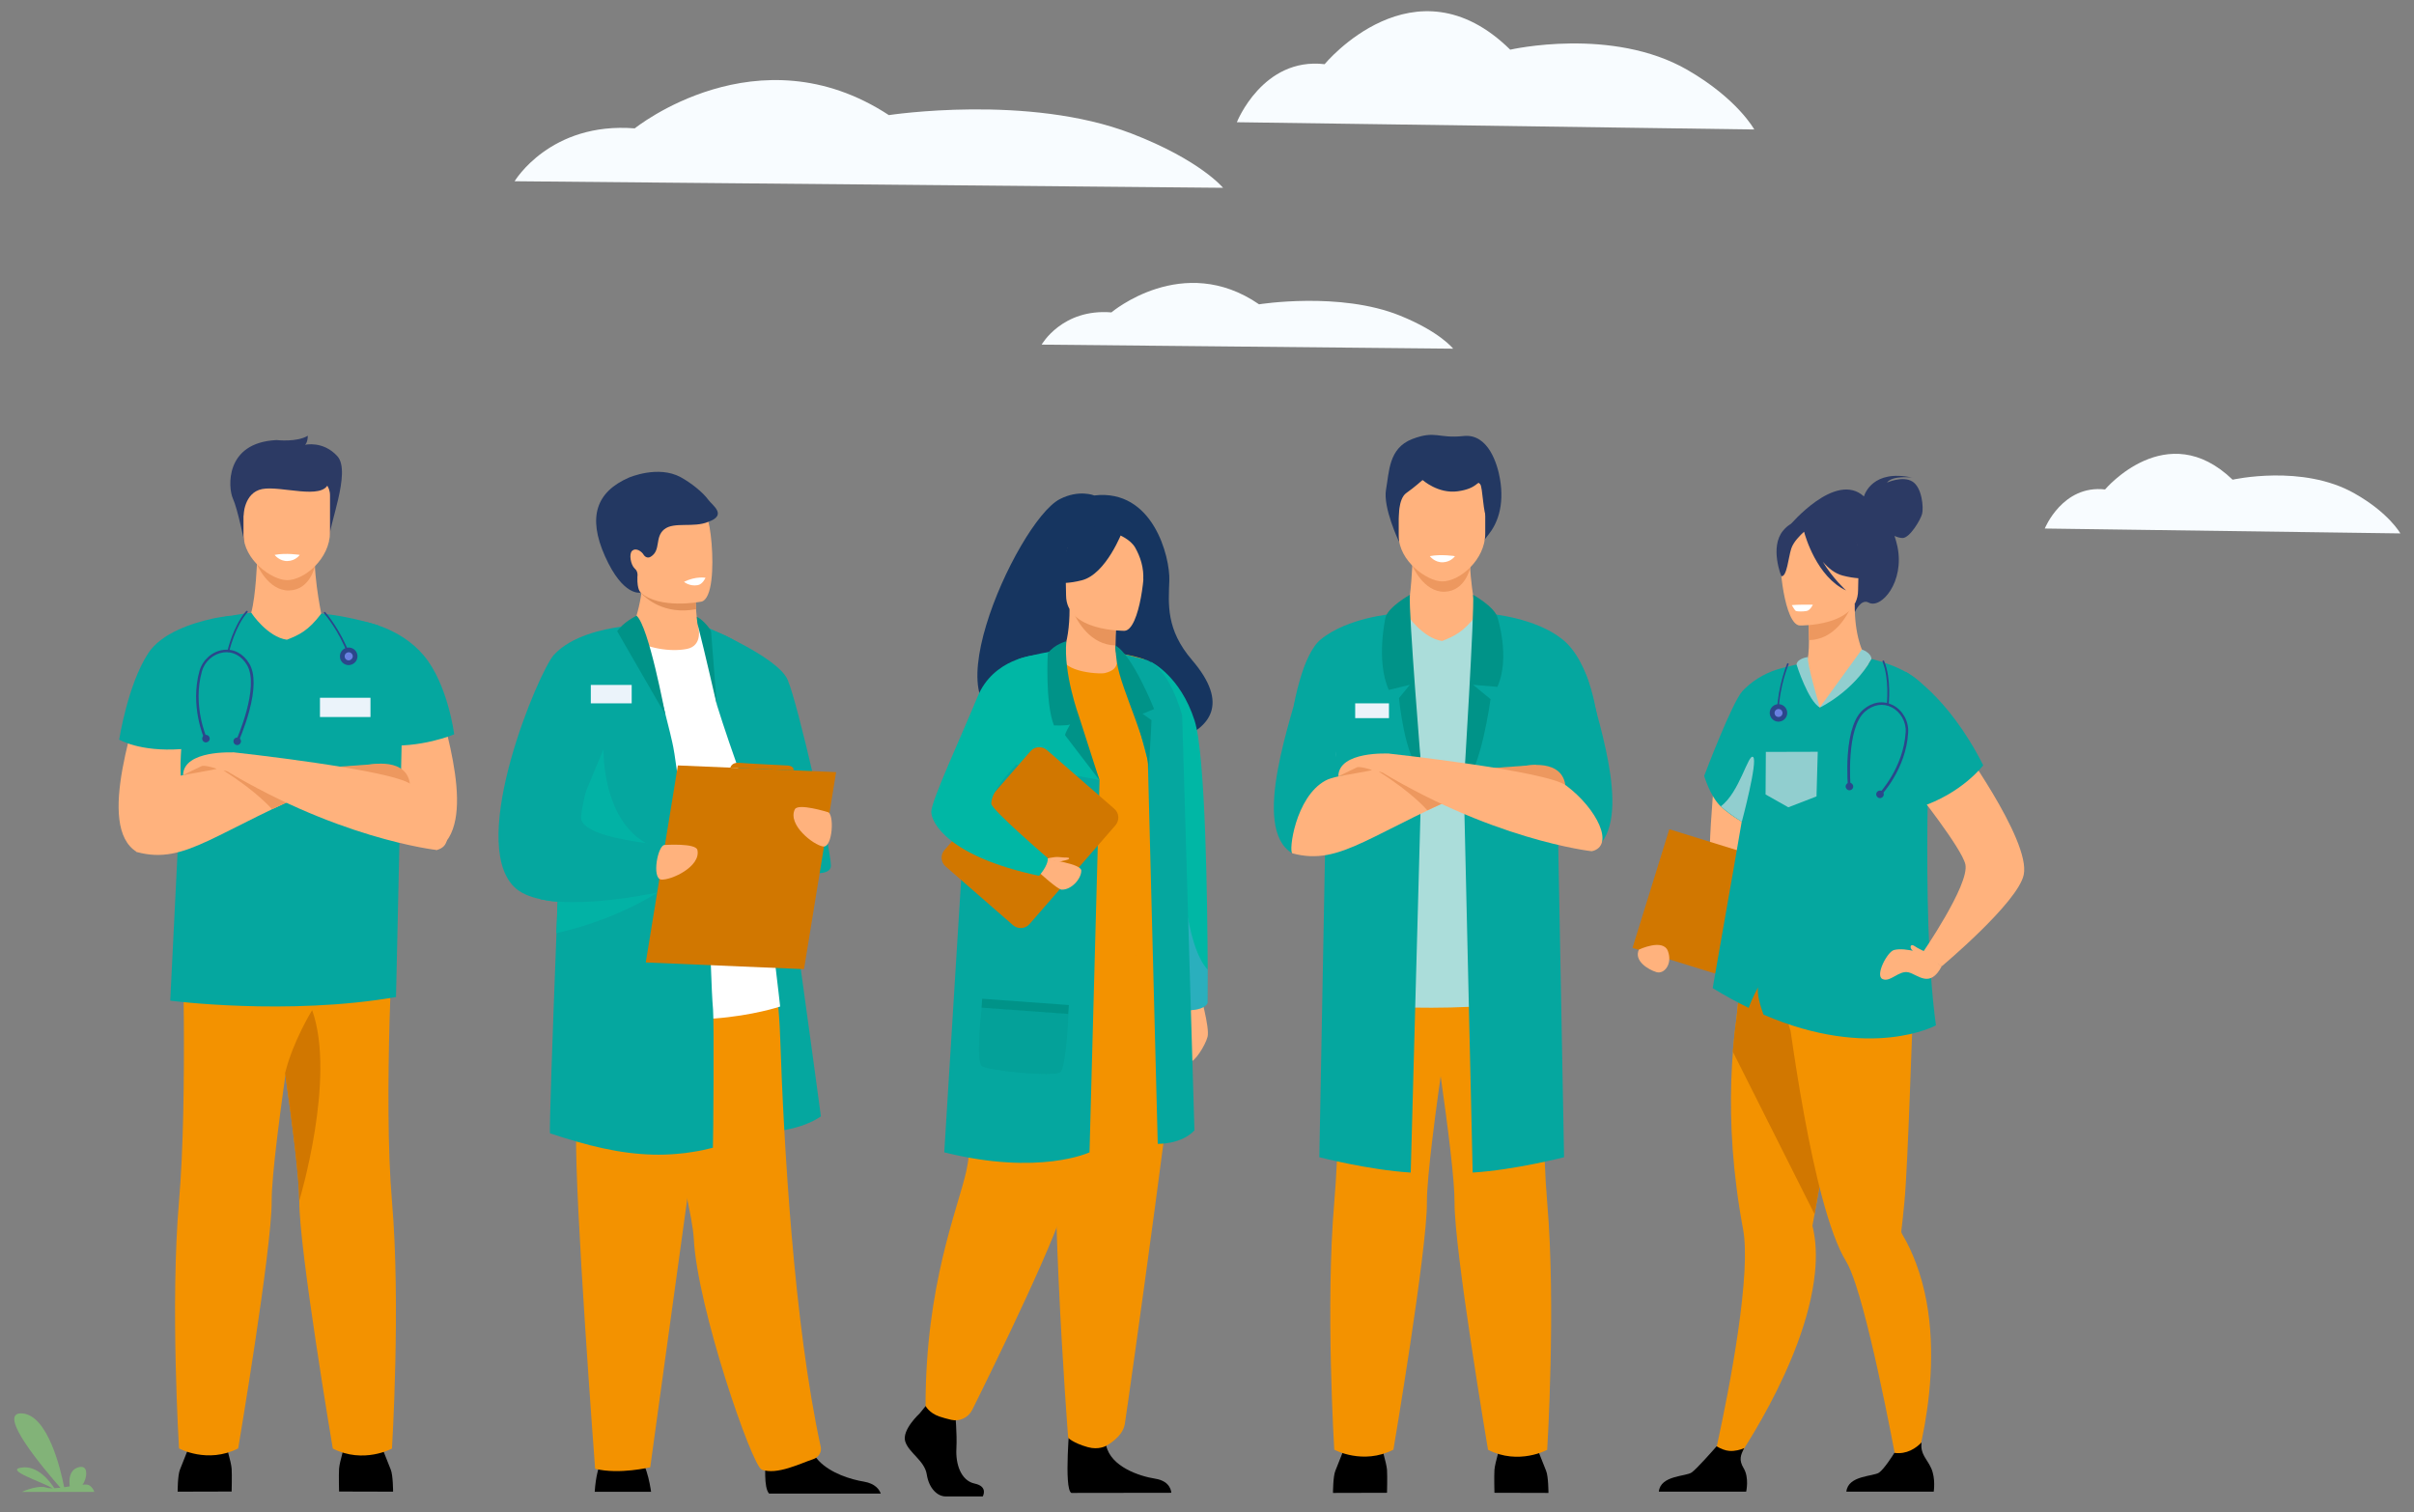
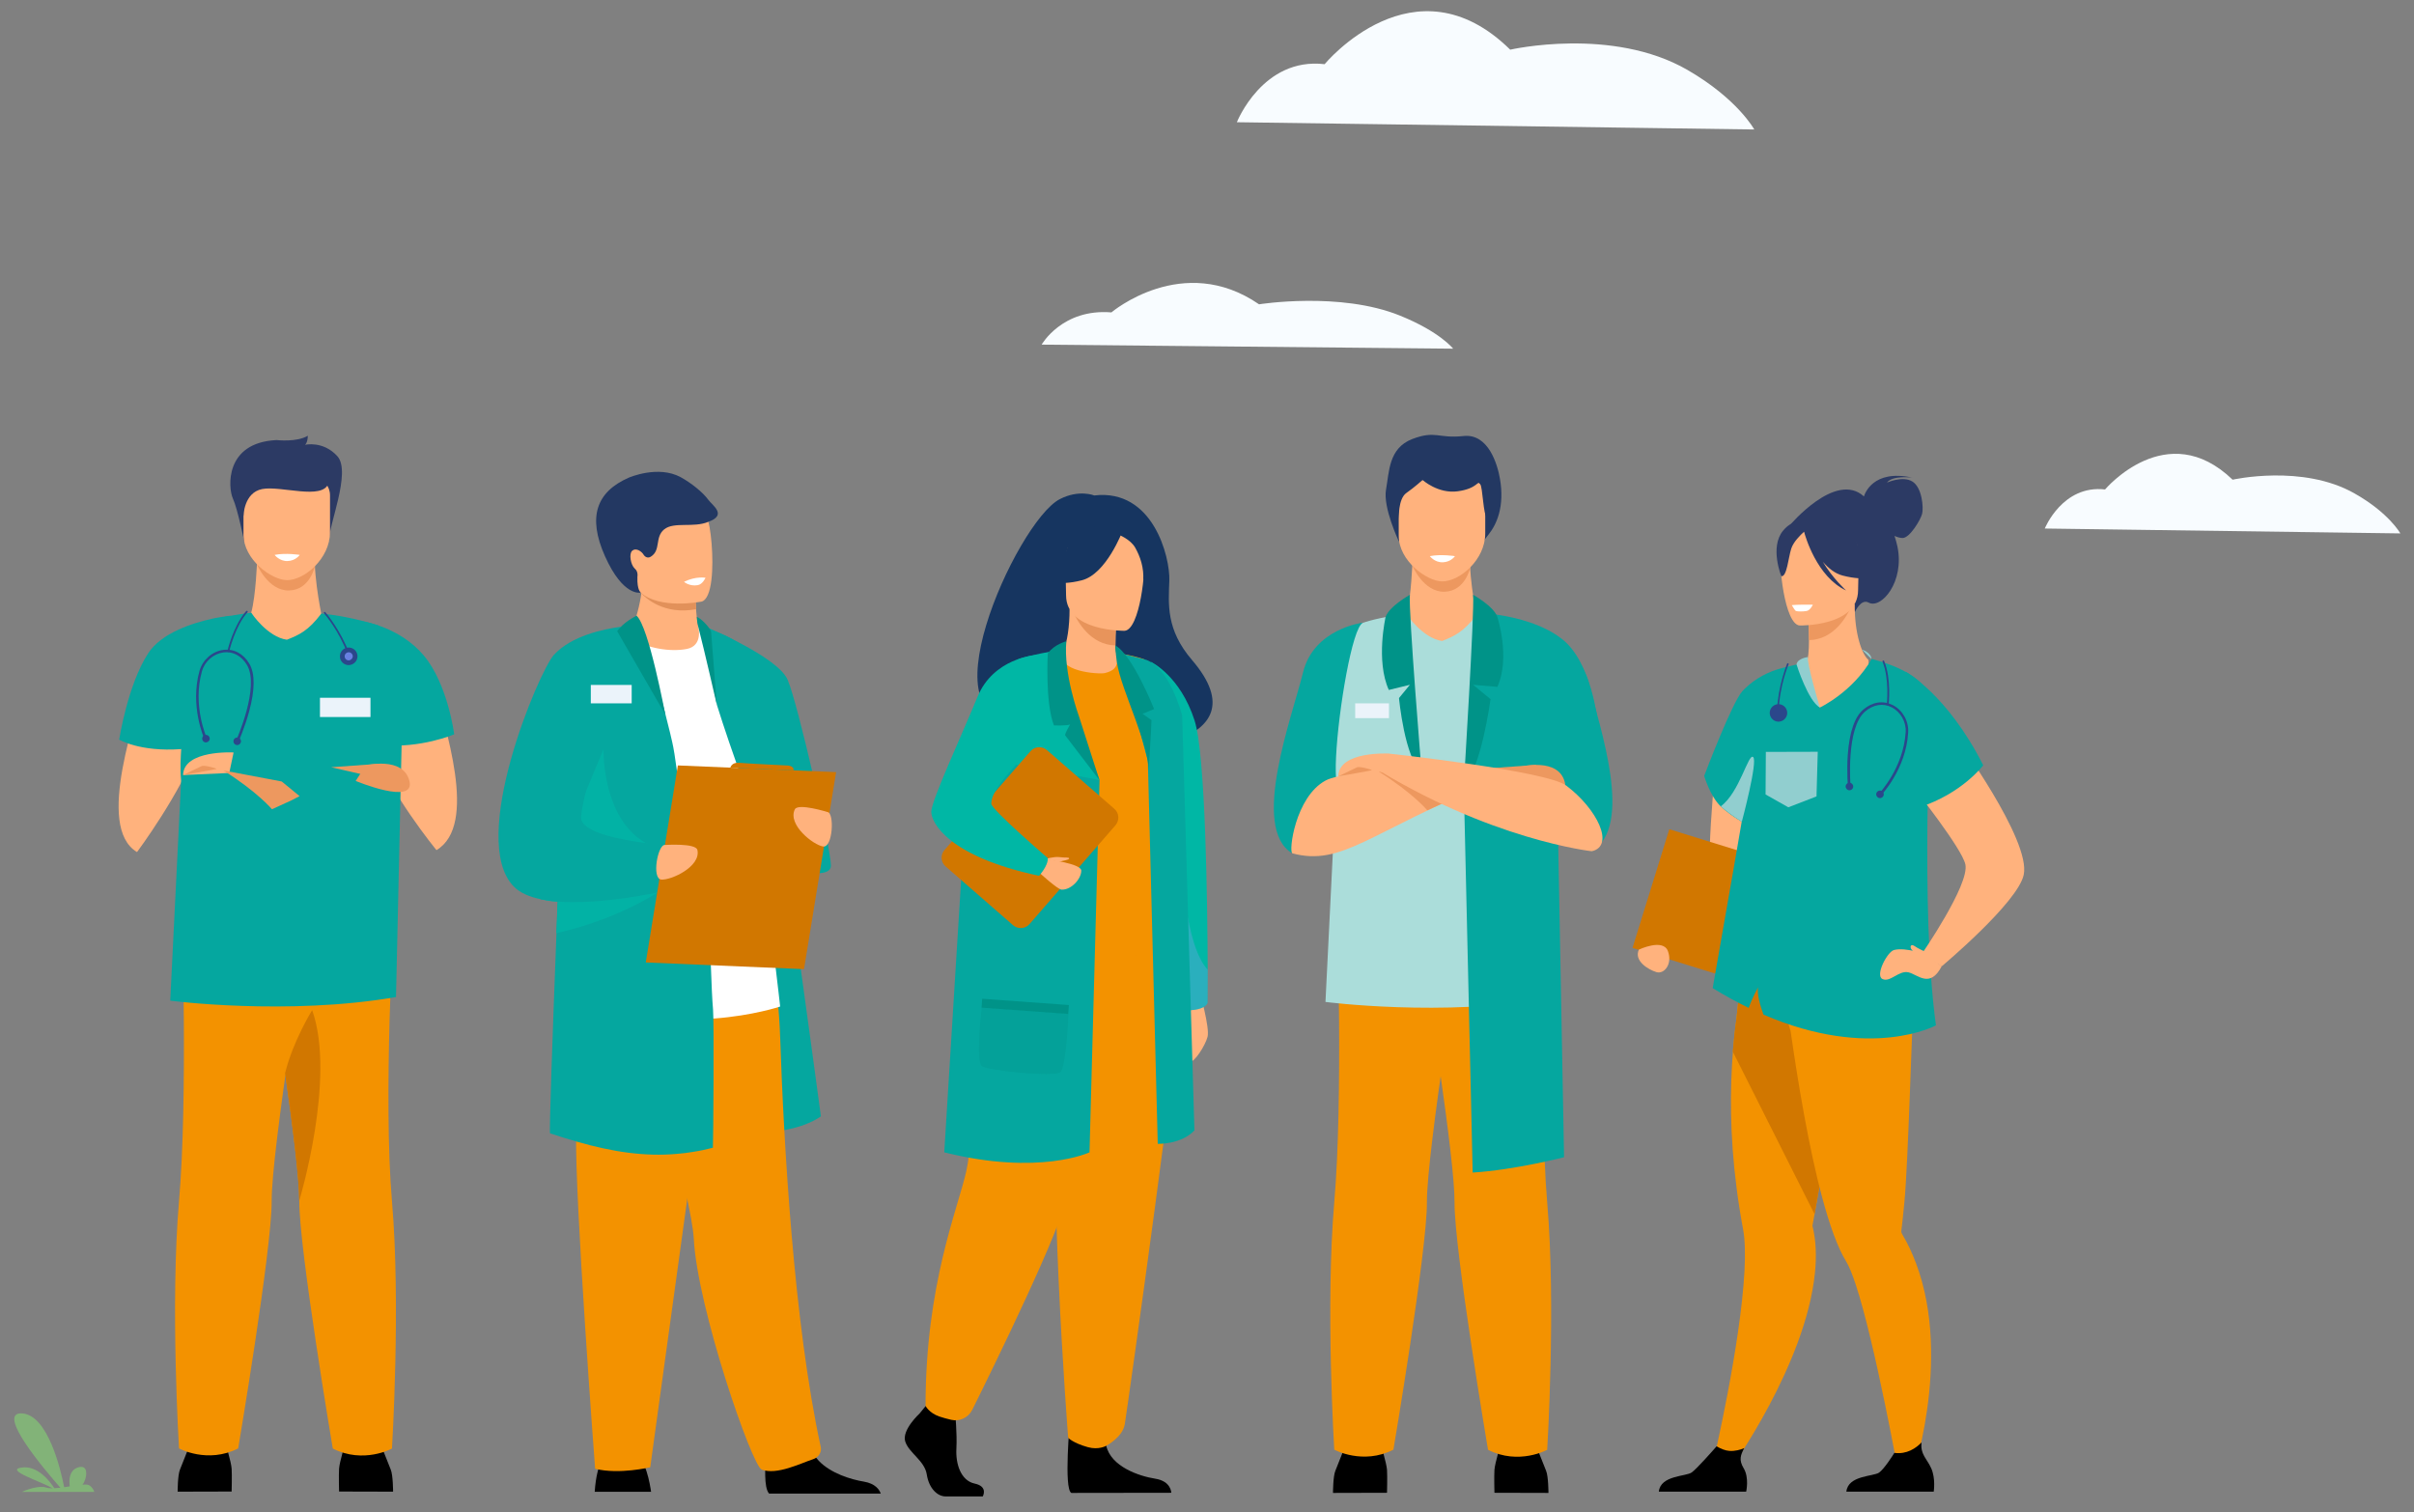
<svg xmlns="http://www.w3.org/2000/svg" id="_x3C_Layer_x3E_" x="0px" y="0px" viewBox="0 0 1730 1084" style="enable-background:new 0 0 1730 1084;" xml:space="preserve">
  <rect x="0" y="0" width="1730" height="1084" fill="#808080" stroke="none" />
  <style type="text/css">	.st0{fill:#FFB27D;}	.st1{fill:#163560;}	.st2{fill:#00B7A5;}	.st3{opacity:0.3;}	.st4{fill:#8C9DF4;}	.st5{fill:#F39200;}	.st6{fill:#05A79F;}	.st7{fill:#D17700;}	.st8{fill:#E8945B;}	.st9{fill:#009388;}	.st10{fill:#F8FCFF;}	.st11{fill:#233862;}	.st12{fill:#ED985F;}	.st13{fill:#ABDDDA;}	.st14{fill:#FFFFFF;}	.st15{fill:#EBF3FA;}	.st16{fill:#2C3A64;}	.st17{fill:#2B478B;}	.st18{fill:#6980E2;}	.st19{fill:#91CECF;}	.st20{fill:#E2915A;}	.st21{fill:#02B2A5;}	.st22{fill:#82B378;}</style>
  <g>
    <g>
      <g>
        <path class="st0" d="M859.8,711c0,0,7.3,25.7,5.6,32.1c-1.7,6.4-9.4,18.4-12.8,18c-3.4-0.4,0-41,0-41L859.8,711z" />
      </g>
      <g>
        <path class="st1" d="M735.9,512.3c-2.7-5.1,58-23.6,59,27c0,0,113.7-2.8,59.4-66.2c-18.8-21.9-16.9-40.1-16.3-57    c0.6-16.9-11.7-66-53.8-61c0,0-11-4.5-24.8,2.7C728.1,374.1,658.1,531,735.9,512.3z" />
      </g>
      <g>
        <path class="st2" d="M865.4,718.7c0,0-0.6,3.1-7,4.6c-3,0.7-7.1,1.1-13,0.7c-1.3-0.1-2.6-0.2-4-0.4c-2.7-0.3-5.7-0.7-9-1.4    l2.3-139.2l-9.8-108.6c0,0,20.9,9.9,31.2,42c7.9,24.6,9.2,130.7,9.4,178.6C865.4,709.6,865.4,718.7,865.4,718.7z" />
      </g>
      <g class="st3">
        <path class="st4" d="M865.4,718.7c0,0-0.6,3.1-7,4.6c-3,0.7-7.1,1.1-13,0.7l1.9-103.7c0,0,1.6,56.6,18.2,74.7    C865.4,709.6,865.4,718.7,865.4,718.7z" />
      </g>
      <g>
        <path d="M659,1013.1c0,0-12.7,11.6-10.3,19.9c2.5,8.3,14,13.8,15.5,23.9c1.6,10.1,7.8,15.6,13.4,15.6c5.6,0,26.7,0,26.7,0    s4.1-7.1-5.8-9.2c-9.9-2.1-13.7-14-13.1-25c0.6-11-0.9-25.7-0.9-25.7l-21.1-4.9L659,1013.1z" />
      </g>
      <g>
        <path d="M766.8,1018c0,0-4.6,49.3,1,52l71.6-0.1c0,0,0-8.3-11.5-10.1c-11.5-1.8-31.7-8.6-35.1-23.6    C789.3,1021.2,766.8,1018,766.8,1018z" />
      </g>
      <g>
        <path class="st5" d="M825.2,613.8c0,0,20.6,64.2,22,86.1c1.3,21.9-39.4,310.7-41.1,320.7c-1.5,9.5-13.3,15.6-13.3,15.6    s-5.4,3.2-13.2,1c-10.7-3-14.1-6.7-14.1-6.7s-16.1-206-6.1-279.5c9.9-73.6,10.1-137.2,10.1-137.2H825.2z" />
      </g>
      <g>
        <path class="st5" d="M737.8,611.9c0,0-31.5,42.2-34.4,70.8s-4.6,128.8-10.9,156.7c-6.3,27.8-29.2,81.4-29.2,168.2    c0,0,2.4,5,9.8,7.6c2.4,0.8,5.5,1.7,8.6,2.4c6.1,1.4,12.3-1.6,15.1-7.2c15.5-31.3,65-132.1,67.5-153    c1.8-14.8,12.3-103.7,46.4-161.3c8.2-13.8,7.7-74,7.7-74L737.8,611.9z" />
      </g>
      <g>
        <path class="st5" d="M711.7,529.2c0,0-1.1,15,0,33.1c0.7,12,12.8,28,14.5,31.9c4.3,9.9,9.2,11.6,9.2,11.6L773,615l3.1,20.1    c0,0,31.5,13.5,53.4-7.4c19-18.1,17.3-74.9,9.7-104.7s-19.3-50.5-19.3-50.5s-28.2-11.1-78.3-2.8L711.7,529.2z" />
      </g>
      <g>
        <path class="st2" d="M755.2,466.6c0,0-15.8,2.6-25.4,5.8l-7.1,86.6H788l-24.5-64.3L755.2,466.6z" />
      </g>
      <g>
        <path class="st6" d="M788,559l-7.2,266.9c0,0-35.8,17-104.1,0l17.6-284.1L788,559z" />
      </g>
      <g>
        <path class="st7" d="M677.7,621l48.3,42.1c3.5,3,8.8,2.7,11.8-0.8l61.6-70.8c3-3.5,2.7-8.8-0.8-11.8l-48.3-42.1    c-3.5-3-8.8-2.7-11.8,0.8l-61.6,70.8C673.8,612.7,674.2,618,677.7,621z" />
      </g>
      <g>
        <path class="st0" d="M749.2,615.7c0.7,0.2,25.7,3.1,25.7,8.3c0,6-7.3,14-14.2,13.6c-2.8-0.2-15.7-12-15.7-12L749.2,615.7z" />
      </g>
      <g>
        <path class="st0" d="M762,466.9c2.8-6.9,4.5-17.4,4.5-30.4l1.9,0.4l31.7,6.3c0,0-0.7,10-0.7,19.4c0,0.1,0,0.2,0,0.2    c0,8.2,5.5,16.4-7.6,19.6C787.7,483.4,756,481.4,762,466.9z" />
      </g>
      <g>
        <path class="st8" d="M800,443.2c0,0-0.7,10-0.7,19.4c-17.8-0.5-27.1-16.7-31-25.7L800,443.2z" />
      </g>
      <g>
        <path class="st0" d="M806,452.1c0,0-42,0.7-42-25.5s-5.5-43.7,21.3-45.2s32,8.4,34.2,17.2C821.6,407.3,816.9,451.2,806,452.1z" />
      </g>
      <g>
        <path class="st1" d="M804.4,380.7c0,0-11.5,30.7-29.1,35.2s-25.3-0.2-25.3-0.2s13.5-10.8,16.3-29.5    C766.3,386.3,795.7,366.1,804.4,380.7z" />
      </g>
      <g>
        <path class="st1" d="M801.6,383.2c0,0,8.5,3.2,12,9.4c3.4,6.1,6.4,14.1,5.7,24c0,0,8.7-20.9-1.1-32.7    C807.9,371.5,801.6,383.2,801.6,383.2z" />
      </g>
      <g>
        <path class="st0" d="M749.2,615.7c0,0,6-1.9,10-1.4c4,0.6,7-0.1,7,1s-5.2,1.6-6.3,2.2C758.7,618.1,749.2,615.7,749.2,615.7z" />
      </g>
      <g>
        <path class="st2" d="M741.7,469.6c0,0-29.8,2.1-41.2,29.9s-33.1,74.4-33.1,82.3c0,7.8,12.1,32,77.2,45.9c0,0,6.7-7.1,6.3-12.7    c0,0-40.6-34.9-40.5-39c0.2-7.7,6.7-17.9,42.3-53.6C762.3,512.9,741.7,469.6,741.7,469.6z" />
      </g>
      <g>
        <path class="st9" d="M773.2,513.3c0,0-11.2-30.6-9-53.7c0,0-8.7,2.2-13.3,8.7c0,0-2,35.3,4.4,51.6c0,0,9.6,0.4,11.6-0.7    c0,0-4.2,7.1-3.5,7.9c0.6,0.8,24.5,32,24.5,32L773.2,513.3z" />
      </g>
      <g>
        <path class="st6" d="M822.6,545.3l7.1,274.5c0,0,16.7,0.6,26.3-9.6l-8.8-297.4c0,0-9.2-35.8-27.2-40.3    c-18.1-4.5-18.1-4.5-18.1-4.5L822.6,545.3z" />
      </g>
      <g>
        <path class="st9" d="M799.3,462.6c0,0,0,4.3,1.1,11.9c3,20.7,25,62.1,22.5,80.6c0,0,2.3-32.2,2.3-39l-6.4-4.5l8.3-3.4    C827.1,508.1,811.6,469.3,799.3,462.6z" />
      </g>
      <g>
        <rect x="731.8" y="689.9" transform="matrix(7.236639e-02 -0.997 0.997 7.236639e-02 -37.346 1401.881)" class="st9" width="6.4" height="62.3" />
      </g>
      <g class="st3">
        <path class="st9" d="M703.6,721.9c0,0-4.5,38.6,0,42.1s51.8,8,56.2,4.5s5.9-42.1,5.9-42.1L703.6,721.9z" />
      </g>
    </g>
    <g>
-       <path class="st10" d="M368.8,129.9c0,0,25.4-42.7,86.1-37.9c0,0,88.1-71.1,182.1-9.5c0,0,99.9-15.3,173.9,13.2   c49.3,19,65.6,38.9,65.6,38.9L368.8,129.9z" />
-     </g>
+       </g>
    <g>
      <path class="st10" d="M886.4,87.6c0,0,18.5-46.8,62.9-41.6c0,0,64.3-78,133-10.4c0,0,72.9-16.7,127,14.5   c36,20.8,47.9,42.7,47.9,42.7L886.4,87.6z" />
    </g>
    <g>
      <path class="st10" d="M1465.4,378.8c0,0,12.7-31.5,43.2-28c0,0,44.2-52.5,91.4-7c0,0,50.1-11.3,87.3,9.8   c24.8,14,32.9,28.7,32.9,28.7L1465.4,378.8z" />
    </g>
    <g>
      <path class="st10" d="M746.5,247c0,0,14.7-26,50-23.1c0,0,51.2-43.4,105.8-5.8c0,0,58-9.3,101,8.1c28.7,11.6,38.1,23.7,38.1,23.7   L746.5,247z" />
    </g>
    <g>
      <g>
        <path class="st11" d="M1002.4,387.8c0,0-11.4-24.1-9.1-36.9c2.3-12.7,1.8-29.6,18.7-36.2c17-6.5,18.5-0.2,36.9-2.2    c17.9-1.9,24.3,20.7,26,30.4c3.6,20.3-2.5,33.1-7.9,39.9c-4.7,5.9-6.8,8.9-6.8,8.9L1002.4,387.8z" />
      </g>
      <g>
        <path d="M955.3,1070c0,0,0-11.9,1.7-15.9s7.9-20.1,7.9-20.1h24.3c0,0,4.5,14.7,4.8,19.5s0,16.4,0,16.4L955.3,1070L955.3,1070z" />
      </g>
      <g>
        <path d="M1109.7,1070c0,0,0-11.9-1.7-15.9s-7.9-20.1-7.9-20.1h-24.3c0,0-4.5,14.7-4.8,19.5s0,16.4,0,16.4L1109.7,1070    L1109.7,1070z" />
      </g>
      <g>
        <path class="st5" d="M958.3,657.6c0,0,4.3,130-2.1,204.1c-6.4,74.1,0,177.3,0,177.3s20.4,11.2,42.4,0c0,0,24.2-143.2,24-177.3    c-0.2-36.3,26.3-198.4,26.3-198.4L958.3,657.6z" />
      </g>
      <g>
        <path class="st5" d="M1108.8,1039.1c0,0-20.3,11.2-42.4,0c0,0-24.2-143.2-24-177.3c0.1-15.3-4.6-53.1-10.1-91.6    c-7.4-52.7-16.3-106.8-16.3-106.8l94.2-5.9c0,0-7.8,130.2-1.4,204.3C1115.2,935.9,1108.8,1039.1,1108.8,1039.1z" />
      </g>
      <g>
        <path class="st6" d="M976.6,446.3c0,0-35.1,4.2-42.8,35.7s-38,111.5-7.7,129.6c0,0,32.1-43,44.3-77.6S976.6,446.3,976.6,446.3z" />
      </g>
      <g>
        <path class="st6" d="M1095.8,463.1c0,0,35.3-4.4,43,27.1s32.3,101.8,2,119.9c0,0-34.2-41.5-46.4-76.1    C1082.2,499.4,1095.8,463.1,1095.8,463.1z" />
      </g>
      <g>
        <path class="st0" d="M1012.3,401.7c0,0-0.9,26.5-4.3,38.4l-26.9,18.7l101.1,15.1l-24.1-33.3c0,0-7.3-35.6-3.5-48.7    C1058.5,378.7,1012.3,401.7,1012.3,401.7z" />
      </g>
      <g>
        <path class="st12" d="M1012.1,405.3c0,0,8,19.2,23.1,18.8c15.1-0.4,18.5-17.5,18.5-17.5L1012.1,405.3z" />
      </g>
      <g>
        <path class="st0" d="M1033.4,416.7c-10.9-0.2-31-14.7-31-32.7v-28.1c0-6.6,4.6-11.9,10.2-11.9h41.6c5.6,0,10.2,5.4,10.2,11.9    v26.5C1064.4,401.3,1045.9,416.9,1033.4,416.7z" />
      </g>
      <g>
        <path class="st13" d="M1111.7,715.5c-78.1,13.5-161.8,2.6-161.8,2.6l7.8-157.8c-0.2-2.3-0.4-4.6-0.4-7c-0.1-3.2,0-6.9,0.2-11    c1.6-33.1,11.6-92.7,19.2-95.9c0,0,11.3-4.2,31.4-6.3c0,0.4,11.6,17.4,25.4,19.3c8.6-3.4,15.3-6.3,24.7-18.8    c5.5,0.6,11.3,1.4,17.4,2.6c0.4,0.1,0.9,0.2,1.4,0.3c6.7,1.3,13.9,3.1,21.6,5.5c0,0,9.9,3.8,7.7,73L1111.7,715.5z" />
      </g>
      <g>
        <path class="st14" d="M1024.7,398.6c0,0,3.4,4.6,9.3,4.4s8.7-4.4,8.7-4.4S1032.8,397,1024.7,398.6z" />
      </g>
      <g>
-         <path class="st6" d="M949.9,594.5l-4.4,234.9c0,0,35.2,9.1,65.5,11l7.8-287.2L1008,456l-9.8-16c0,0-32.4,2.5-51.7,18.3    c-13.2,10.8-19.3,47.5-19.3,47.5l30.5,32L949.9,594.5z" />
-       </g>
+         </g>
      <g>
        <path class="st6" d="M1116.5,594.5l4.4,234.9c0,0-35.2,9.1-65.5,11l-6.4-278.6l9.3-105.8l9.8-16c0,0,32.3,2.6,51.7,18.3    c20.9,16.8,25.1,58.2,25.1,58.2l-36.2,21.3L1116.5,594.5z" />
      </g>
      <g>
        <path class="st0" d="M926.2,611.6c35.4,9.5,55.4-15.1,138.3-49.2l-2.5-13.2c0,0-95.3,1.1-112,10.2    C928.2,571.1,923.3,610.8,926.2,611.6z" />
      </g>
      <g>
        <path class="st0" d="M995.3,540.1c0,0-35.8-2-36.2,16.2l33.1-1.5L995.3,540.1z" />
      </g>
      <g>
        <path class="st12" d="M1090.1,549.5c0,0,26.8-6.8,31.3,11.1c4.5,17.9-38.5,0-38.5,0L1090.1,549.5z" />
      </g>
      <g>
        <path class="st12" d="M1022.9,580.8c0,0-10.2-12.3-34.8-27.8l41.8,7.9l12.8,10.5l-5.8,3L1022.9,580.8z" />
      </g>
      <g>
        <polygon class="st12" points="1065.2,550.8 1100.9,548.2 1098.4,558.4    " />
      </g>
      <g>
        <path class="st12" d="M959.1,556.4c0,0,24.5-4.2,24.1-4.5s-8.9-2.9-10.8-1.9C970.4,550.9,959.1,556.4,959.1,556.4z" />
      </g>
      <g>
        <path class="st9" d="M1010.4,426.3c0,0-14.8,8.2-17.4,15.9c0,0-7.2,31.3,2.3,52.3l15.1-3.7l-7.8,9.5c0,0,4,43.4,16.2,52.9    C1018.8,553.3,1009.3,438,1010.4,426.3z" />
      </g>
      <g>
        <path class="st9" d="M1055.7,426.3c0,0,14.8,8.2,17.4,15.9c0,0,9.5,29.1,0,50.1l-17.4-1.5l12.5,10.3c0,0-6.9,51.3-19.1,60.7    C1049,561.9,1056.8,438,1055.7,426.3z" />
      </g>
      <g>
        <path class="st0" d="M1140.8,610.1c0,0-73.5-8-159.7-62.3l14.2-7.7c0,0,113,12.3,127.1,22.9    C1144.6,579.7,1157.5,606.2,1140.8,610.1z" />
      </g>
      <g>
        <rect x="971.2" y="504.1" class="st15" width="24.2" height="10.6" />
      </g>
      <g>
        <path class="st11" d="M1019.5,344c0,0,11.1,10.1,25.3,8.1c14.2-2,13.9-7.9,15.9-5.4s2.2,22.9,5,24.2l1.5-26.9l-28.2-16.2    l-40.4,4.7l3.9,39.4c0,0-0.7-14.4,5.4-18.6C1013.9,349.1,1019.5,344,1019.5,344z" />
      </g>
    </g>
    <g>
      <g>
        <path d="M127.3,1069.1c0,0,0-11.9,1.7-15.9s7.9-20.1,7.9-20.1h24.3c0,0,4.5,14.7,4.8,19.5s0,16.4,0,16.4L127.3,1069.1    L127.3,1069.1z" />
      </g>
      <g>
        <path d="M281.7,1069.1c0,0,0-11.9-1.7-15.9s-7.9-20.1-7.9-20.1h-24.3c0,0-4.5,14.7-4.8,19.5s0,16.4,0,16.4L281.7,1069.1    L281.7,1069.1z" />
      </g>
      <g>
        <path class="st5" d="M130.4,656.7c0,0,4.3,129.9-2.1,204.1c-6.4,74.1,0,177.3,0,177.3s20.4,11.2,42.4,0c0,0,24.2-143.2,24-177.3    c-0.2-36.3,26.3-198.4,26.3-198.4L130.4,656.7z" />
      </g>
      <g>
        <path class="st5" d="M280.9,1038.2c0,0-20.3,11.2-42.4,0c0,0-24.2-143.2-24-177.3c0.1-15.3-4.6-53.1-10.1-91.6    c-7.4-52.7-16.3-106.8-16.3-106.8l94.2-5.9c0,0-7.8,130.2-1.4,204.3S280.9,1038.2,280.9,1038.2z" />
      </g>
      <g>
        <path class="st7" d="M214.4,860.8c0.1-15.3-4.6-53.1-10.1-91.6c5.6-23,19.4-45.2,19.4-45.2C241.1,772.8,214.4,860.8,214.4,860.8z    " />
      </g>
      <g>
        <path class="st0" d="M148.7,445.4c0,0-35.1,4.2-42.8,35.7s-38,111.5-7.7,129.6c0,0,32.1-43,44.3-77.6    C154.6,498.5,148.7,445.4,148.7,445.4z" />
      </g>
      <g>
        <path class="st0" d="M267.8,462.3c0,0,35.3-4.4,43,27.1s32.3,101.8,2,119.9c0,0-34.2-41.5-46.4-76.1    C254.3,498.5,267.8,462.3,267.8,462.3z" />
      </g>
      <g>
        <path class="st0" d="M184.3,400.8c0,0-0.9,26.5-4.3,38.4l-26.9,18.7L254.3,473l-24.1-33.3c0,0-7.3-35.6-3.5-48.7    S184.3,400.8,184.3,400.8z" />
      </g>
      <g>
        <path class="st12" d="M184.1,404.4c0,0,8,19.2,23.1,18.8c15.1-0.4,18.5-17.5,18.5-17.5L184.1,404.4z" />
      </g>
      <g>
        <path class="st16" d="M175.2,388.9c0,0-4.9-24.3-8.3-31.6c-3.4-7.4-6.2-40.2,31.4-41.9c0,0,14.4,1.7,22.3-3.1c0,0,0,4.8-2,6.5    c0,0,13-3.1,23.2,8.2c10.2,11.3-6.8,50.9-5.9,60.2L175.2,388.9z" />
      </g>
      <g>
        <path class="st0" d="M205.5,415.8c-10.9-0.2-31-14.7-31-32.7V355c0-6.6,4.6-11.9,10.2-11.9h41.6c5.6,0,10.2,5.4,10.2,11.9v26.5    C236.5,400.4,218,416,205.5,415.8z" />
      </g>
      <g>
        <path class="st16" d="M174.5,370c0,0,0.1-16.9,13.4-19.5c13.4-2.6,43.3,8.2,47.5-4.1c4.2-12.3-57.8-12.1-60.9-4.2    C171.4,350.1,174.5,370,174.5,370z" />
      </g>
      <g>
        <path class="st6" d="M288.1,521.6l-4.3,193c-78.1,13.5-161.8,2.6-161.8,2.6l7.8-157.8c-0.2-2.3-0.4-4.6-0.4-7    c-0.1-3.2,0-6.9,0.2-11c1.6-33.1,11.6-92.7,19.2-95.9c0,0,11.3-4.2,31.4-6.3c0,0.4,11.6,17.4,25.4,19.3    c8.6-3.4,15.3-6.3,24.7-18.8c5.5,0.6,11.3,1.4,17.4,2.6c0.4,0.1,0.9,0.2,1.4,0.3c6.7,1.3,13.9,3.1,21.6,5.5c0,0,9.9,3.8,7.7,73    L288.1,521.6z" />
      </g>
      <g>
        <path class="st14" d="M196.8,397.7c0,0,3.4,4.6,9.3,4.4c5.9-0.2,8.7-4.4,8.7-4.4S204.8,396.1,196.8,397.7z" />
      </g>
      <g>
-         <path class="st0" d="M98.2,610.7c35.4,9.5,55.4-15.1,138.3-49.2l-2.5-13.2c0,0-95.3,1.1-112,10.2    C100.2,570.2,95.3,609.9,98.2,610.7z" />
-       </g>
+         </g>
      <g>
        <path class="st6" d="M165.1,441.3L165.1,441.3l-8.4,24.7l-0.4,1.1l-0.1,0.3l-0.6,1.8l-10.4,30.6l-1,3.1l-11.4,33.7    c-1.1,0.1-2.1,0.2-3.1,0.3c-29.6,2.1-44.3-6.8-44.3-6.8s6.1-39.4,20.8-61.9c9.6-14.7,31.9-21.7,46-24.8c0.5-0.1,0.9-0.2,1.3-0.3    C160.4,441.8,165.1,441.3,165.1,441.3z" />
      </g>
      <g>
        <path class="st6" d="M260.2,445.4c0,0,26.2,3.8,43.5,24.4s21.8,56.5,21.8,56.5s-24,10.3-52.3,7.7    C245.1,531.5,260.2,445.4,260.2,445.4z" />
      </g>
      <g>
        <rect x="229.3" y="500.1" class="st15" width="36.2" height="13.8" />
      </g>
      <g>
        <g>
          <g>
            <g>
              <path class="st17" d="M146.5,529.7l1.7-0.8c-0.1-0.2-10.4-23.1-3.5-47.7c2-7.2,8.2-12.6,15.4-13.6c6.8-0.9,12.9,2.4,16.9,9       c9.4,15.8-7.7,53.9-7.8,54.3l1.7,0.8c0-0.1,4.4-9.9,7.6-21.6c4.3-15.8,4.3-27.4,0.2-34.4c-4.3-7.3-11.2-10.9-18.7-9.9       c-7.9,1-14.7,7.1-17,14.9C135.9,506,146.4,529.5,146.5,529.7z" />
            </g>
          </g>
          <g>
            <path class="st17" d="M172.6,532c0.4-1.4-0.4-2.9-1.9-3.3c-1.4-0.4-2.9,0.4-3.3,1.9c-0.4,1.4,0.4,2.9,1.9,3.3      S172.2,533.4,172.6,532z" />
          </g>
          <g>
            <path class="st17" d="M150.2,530.1c0.4-1.4-0.4-2.9-1.9-3.3c-1.4-0.4-2.9,0.4-3.3,1.9c-0.4,1.4,0.4,2.9,1.9,3.3      C148.3,532.4,149.8,531.5,150.2,530.1z" />
          </g>
        </g>
        <g>
          <path class="st17" d="M163.6,467.3h-0.1c-0.3-0.1-0.6-0.4-0.5-0.8c0-0.2,4.2-18.1,13.4-28.5c0.2-0.3,0.6-0.3,0.9-0.1     c0.3,0.2,0.3,0.6,0.1,0.9c-9,10.1-13,27.7-13.1,27.9C164.1,467.1,163.9,467.3,163.6,467.3z" />
        </g>
      </g>
      <g>
        <path class="st0" d="M167.4,539.3c0,0-35.8-2-36.2,16.2l33.1-1.5L167.4,539.3z" />
      </g>
      <g>
        <path class="st12" d="M262.1,548.6c0,0,26.8-6.8,31.3,11.1c4.5,17.9-38.5,0-38.5,0L262.1,548.6z" />
      </g>
      <g>
        <g>
          <path class="st17" d="M249.9,469.6c-0.3,0-0.5-0.2-0.6-0.4c-6.2-17-16.9-29.5-17.1-29.6c-0.2-0.3-0.2-0.7,0.1-0.9     c0.3-0.2,0.7-0.2,0.9,0.1c0.1,0.1,11,12.8,17.3,30c0.1,0.3-0.1,0.7-0.4,0.8C250.1,469.6,250,469.6,249.9,469.6z" />
        </g>
        <g>
          <g>
            <path class="st17" d="M256.2,470.4c0-3.5-2.8-6.3-6.3-6.3s-6.3,2.8-6.3,6.3s2.8,6.3,6.3,6.3      C253.4,476.6,256.2,473.8,256.2,470.4z" />
          </g>
          <g>
            <path class="st18" d="M252.8,470.4c0-1.6-1.3-2.9-2.9-2.9c-1.6,0-2.9,1.3-2.9,2.9s1.3,2.9,2.9,2.9      C251.5,473.2,252.8,471.9,252.8,470.4z" />
          </g>
        </g>
      </g>
      <g>
        <path class="st12" d="M194.9,580c0,0-10.2-12.3-34.8-27.8l41.8,7.9l12.8,10.5l-5.8,3L194.9,580z" />
      </g>
      <g>
        <polygon class="st12" points="237.3,549.9 272.9,547.3 270.5,557.5    " />
      </g>
      <g>
-         <path class="st0" d="M312.9,609.2c0,0-73.5-8-159.7-62.3l14.2-7.7c0,0,113,12.3,127.1,22.9C316.7,578.8,329.5,605.3,312.9,609.2z    " />
-       </g>
+         </g>
      <g>
        <path class="st12" d="M131.2,555.5c0,0,24.5-4.2,24.1-4.5s-8.9-2.9-10.8-1.9C142.4,550,131.2,555.5,131.2,555.5z" />
      </g>
    </g>
    <g>
      <g>
        <path class="st0" d="M1230.5,543c-1.2,2.3-9.5,90-3,101.5s37-22,37.8-78.5C1265.9,518.3,1230.5,543,1230.5,543z" />
      </g>
      <g>
        <rect x="1199.1" y="592.2" transform="matrix(0.296 -0.955 0.955 0.296 249.452 1649.262)" class="st7" width="89.1" height="126.3" />
      </g>
      <g>
        <path class="st5" d="M1227.7,1048.3l12.4,4.6c0,0,54-74.9,60.6-140.7c1.2-11.8,0.8-23.2-1.8-33.7c0,0,0.5-3,1.5-8.3    c0.4-2.5,1-5.5,1.6-8.9c1.8-10.1,4.2-23.8,6.9-39.5c6.3-36,14.6-82.1,21-116l-3.3-1.1l-36.2-11.7l-7.5-23.8l-27-7.1    c0,0-6,11.8-11.4,67.5c-1,7.3-1.9,15.4-2.6,24.1c-2.1,26.7-2.3,59.7,2.6,97.5c1.2,9.7,2.8,19.7,4.7,29.9c1.4,7.5,1.6,17.8,1,29.6    C1247.4,964.6,1227.7,1048.3,1227.7,1048.3z" />
      </g>
      <g>
        <path class="st7" d="M1241.8,753.7l58.6,116.5c0.4-2.5,1-5.5,1.6-8.9c1.8-10.1,4.2-23.8,6.9-39.5c6.3-36,14.6-82.1,21-116    l-3.3-1.1l-36.2-11.7l-7.5-23.8l-27-7.1c0,0-6,11.8-11.4,67.5C1243.4,736.9,1242.5,745,1241.8,753.7z" />
      </g>
      <g>
        <path class="st5" d="M1267.6,677.1l1.4-11.6c22.7,6,83.4-16.9,83.4-16.9s22,19.3,19.1,65.7c-1.4,22.6-4,118.8-6.7,147.3    c-1,10.3-1.8,17.7-2.2,20.6l0,0c-0.1,0.9,0.2,1.7,0.7,2.5c4,6.7,7.2,13.7,9.9,20.9c26.4,70.4-4.1,157-4.1,157l-7.9-3.2    c0,0-17.3-96.5-31.4-139.1c-2.4-7.2-4.7-12.9-6.8-16.3c-6.1-9.9-11.8-26-17-45.3c-9.8-36.3-17.6-83.6-22.8-120.1    C1282.5,738.8,1267.6,677.1,1267.6,677.1z" />
      </g>
      <g>
        <path d="M1323.2,1069.1h62.6c0,0,1.5-9.5-1.8-16.8c-3.1-6.9-8-10.1-6.9-18.5c-4,4.1-10.5,8.7-19.5,7.5    c-1.1,1.8-7.2,11.4-10.9,14.1C1342.7,1058.3,1324.4,1057.3,1323.2,1069.1z" />
      </g>
      <g>
        <path d="M1188.8,1069.1h62.6c0,0,2.3-10-1.8-16.8c-3.6-6-2.2-9.4,0.4-14.4c-2.8,1.2-6.5,2.2-10.5,2c-3.1-0.2-6.4-1.6-9.3-3.3    c-2.7,3.1-14.2,16.1-17.8,18.7C1208.3,1058.3,1190,1057.3,1188.8,1069.1z" />
      </g>
      <g>
        <path class="st16" d="M1335.8,355.8c0.5-1.7,6.4-19.6,34.5-13.5c0,0-14.1-1.8-18,3.6c0,0,11.2-5.1,18.2-0.8    c7,4.3,8.1,18.8,7,23.1c-1.1,4.4-8.9,17.4-14,17.4c-1.9,0-4-0.7-5.8-1.5c0.8,2.3,1.5,4.9,2.1,7.6c5.3,25.6-11.8,45-20.6,40.2    c-5.6-3.1-9.9,6.8-9.9,6.8l-46.6-62.3C1282.7,376.5,1315.5,337.3,1335.8,355.8z" />
      </g>
      <g>
        <path class="st0" d="M1296.4,521.4c38.6,12.1,44.8-48.5,42.3-48.8c-4.2-3.7-9.7-18-9.5-39.6l-1.9,0.4l-31.6,6.1    c0,0,0.7,10,0.7,19.3c0,7.3-0.5,14.3-2,15.9c-2.5,0.3-3.9,0.6-3.9,0.6l0,0C1290,475.9,1286.1,518.2,1296.4,521.4z" />
      </g>
      <g>
        <path class="st12" d="M1295.7,439.5c0,0,0.7,9.9,0.7,19.3c17.7-0.4,27.1-16.5,30.9-25.4L1295.7,439.5z" />
      </g>
      <g>
        <path class="st0" d="M1289.7,448.3c0,0,41.8,0.9,41.9-25.2s5.6-43.5-21.1-45.1s-31.9,8.3-34.1,17    C1274.4,403.6,1278.9,447.4,1289.7,448.3z" />
      </g>
      <g>
        <path class="st16" d="M1277.8,380.4c6.5-7.8,11.4-6.1,14.1-3.7c22.9-12.5,37.6,6.2,37.6,6.2c2.7,18.7,16.2,29.5,16.2,29.5    s-7.6,4.7-25.2,0.1c-5.4-1.4-10.1-5.2-14.2-9.9c7.1,11.9,16.7,20.6,16.7,20.6c-21-9.8-29.3-39-30.1-42.1    c-2.6,2.3-7.6,7.2-9.2,12.1c-2.1,6.6-3.1,20.3-7.1,19.8C1276.6,413,1268.1,392.2,1277.8,380.4z" />
      </g>
      <g>
-         <path class="st19" d="M1334.3,465.5c0,0,6.6,2.1,6.9,6.8c0,0-17.6,32.9-37.1,34.8L1334.3,465.5z" />
+         <path class="st19" d="M1334.3,465.5c0,0,6.6,2.1,6.9,6.8L1334.3,465.5z" />
      </g>
      <g>
        <path class="st6" d="M1242.5,622l-15.1,86.2c8.9,5.5,17.5,10.1,25.8,14.2c2.3-6.7,6.5-14.4,6.8-14.8c-1.2,4.4,1.8,14.2,3.8,19.6    c77.1,33.2,123.6,7.7,123.6,7.7c-11.6-85.1-3-225.3-5.1-235.3c-4-19-41-27.3-41-27.3c-13.6,23.8-37.1,34.8-37.1,34.8    c-8.8-8.7-11.2-32.2-11.2-32.2l-15.5,3.8c-10,2.5-19.3,7.4-26.7,14.5c-0.7,0.6-1.3,1.3-2,2c-7.6,8.2-27.5,60.9-27.5,60.9    s4.2,14.5,11.8,21.8c3.9,3.7,9,7.3,15.1,11L1242.5,622z" />
      </g>
      <g>
        <path class="st19" d="M1304.2,507c0,0-9.6-31.9-8.5-36.1c0,0-7.6,0.9-8.2,5.3C1287.4,476.2,1296,502.9,1304.2,507z" />
      </g>
      <g>
        <path class="st14" d="M1299.2,433.4c0,0-1.9,4.1-4.5,4.5c-2.6,0.5-6.7,0.4-7.6,0s-2.4-3.3-3-4.2c0,0,4.7-0.5,14.5-0.3H1299.2z" />
      </g>
      <g>
        <path class="st19" d="M1233.2,577.9c4.1,3.6,9,7.3,15.1,11c0,0,11.6-43.3,8.1-46.3C1253,539.5,1246.7,568,1233.2,577.9z" />
      </g>
      <g>
        <path class="st0" d="M1401.6,528.5c0,0,54,73.5,48.7,98.5c-4.2,19.9-58.8,65.6-58.8,65.6l-14.1-9.1c0,0,34.1-49.4,31.1-63.9    c-2.3-11.3-36.2-54-36.2-54L1401.6,528.5z" />
      </g>
      <g>
        <path class="st6" d="M1365.6,481.4c0,0,29.9,16.1,55.7,67.1c0,0-15.2,20.2-45.5,30s-29.2-48.7-29.2-48.7L1365.6,481.4z" />
      </g>
      <g>
        <polygon class="st19" points="1302.7,538.8 1265.5,538.9 1265.3,569.4 1281.6,578.6 1301.8,570.8    " />
      </g>
      <g>
        <path class="st0" d="M1381.1,684.4c0,0-15.2-5.8-23.8-3.5c-4.8,1.3-13.7,18.3-8.2,20.8c5.6,2.6,11.8-6.5,18.7-4.8    c6.8,1.7,15.3,11.7,23.7-4.3L1381.1,684.4z" />
      </g>
      <g>
        <path class="st0" d="M1380.3,682.4c0,0-5.9-2.6-8.5-4.5c-2.6-1.8-4.2,1.4,0,4.5c4.2,3,5.8,1.7,5.8,1.7L1380.3,682.4z" />
      </g>
      <g>
        <path class="st0" d="M1174.5,680.6c0,0,17.3-8.2,20.8,1s-2.6,16.9-8.3,15.1C1181.2,694.9,1170.8,688.7,1174.5,680.6z" />
      </g>
      <g>
        <g>
          <g>
            <g>
              <path class="st17" d="M1348.1,570l-1.4-1.3c0.2-0.2,17.4-18.4,19-43.9c0.5-7.4-3.6-14.6-10.1-17.9c-6.1-3.1-13-2-18.9,3       c-14,11.8-10.5,53.4-10.5,53.8l-1.9,0.2c0-0.1-0.9-10.8-0.1-22.9c1.2-16.4,5-27.3,11.2-32.5c6.5-5.5,14.1-6.6,21-3.2       c7.1,3.6,11.6,11.5,11.1,19.7C1366,551.2,1348.3,569.8,1348.1,570z" />
            </g>
          </g>
          <g>
            <path class="st17" d="M1322.7,563.5c0.1-1.5,1.4-2.6,2.9-2.5s2.6,1.4,2.5,2.9s-1.4,2.6-2.9,2.5      C1323.8,566.3,1322.6,565,1322.7,563.5z" />
          </g>
          <g>
            <path class="st17" d="M1344.6,569.1c0.1-1.5,1.4-2.6,2.9-2.5s2.6,1.4,2.5,2.9s-1.4,2.6-2.9,2.5S1344.5,570.6,1344.6,569.1z" />
          </g>
        </g>
        <g>
          <path class="st17" d="M1352.8,505.5L1352.8,505.5c-0.4,0-0.7-0.4-0.6-0.7c0-0.2,2-18.1-3.1-30.6c-0.1-0.3,0-0.7,0.4-0.8     c0.3-0.1,0.7,0,0.8,0.4c5.3,12.8,3.2,31.1,3.2,31.3C1353.4,505.3,1353.1,505.5,1352.8,505.5z" />
        </g>
      </g>
      <g>
        <g>
          <path class="st17" d="M1274.1,510.3L1274.1,510.3c-0.4,0-0.7-0.3-0.6-0.7c0.7-18.3,7.2-33.7,7.2-33.9c0.1-0.3,0.5-0.5,0.8-0.3     c0.3,0.1,0.5,0.5,0.3,0.8c-0.1,0.2-6.5,15.3-7.1,33.4C1274.8,510.1,1274.5,510.3,1274.1,510.3z" />
        </g>
        <g>
          <g>
            <path class="st17" d="M1268.6,512.9c-1.1-3.3,0.7-6.8,4-7.9s6.8,0.7,7.9,4c1.1,3.3-0.7,6.8-4,7.9S1269.7,516.2,1268.6,512.9z" />
          </g>
          <g>
-             <path class="st18" d="M1271.9,511.9c-0.5-1.5,0.3-3.1,1.8-3.6s3.1,0.3,3.6,1.8s-0.3,3.1-1.8,3.6      C1274,514.2,1272.3,513.4,1271.9,511.9z" />
-           </g>
+             </g>
        </g>
      </g>
    </g>
    <g>
      <g>
        <g>
          <path d="M426.2,1069.2h40.4c-0.3-2.1-1.3-8.6-3.2-14.5c-0.7-2.1-1.4-4.1-2.3-5.8c-3.9-7.8-28.9-2.9-28.9-2.9s-2.3,2-4.1,9.6     C427.3,1059,426.6,1063.4,426.2,1069.2z" />
        </g>
        <g>
          <path class="st6" d="M500.4,449.2c0,0,32.2,5.7,39.5,24.7c7.3,19,48.4,326.2,48.4,326.2s-20.4,16.1-64.1,10.3     C480.5,804.5,500.4,449.2,500.4,449.2z" />
        </g>
        <g>
          <path d="M548.4,1057.7c0.1,5.5,0.8,10.7,2.8,12.8h80c-1-2.9-3.9-7.2-12.1-8.6c-9.3-1.5-23.9-6-32.4-15c-3-3.2-5.3-7-6.3-11.3     c-3.8-16.7-31.1,5.1-31.1,5.1S548.2,1049.6,548.4,1057.7z" />
        </g>
        <g>
          <path class="st5" d="M582.8,1045.8c-8.9,2.9-26,11.6-36.9,7.5c-7-2.6-46.2-116-48.7-165.6c-0.2-3.6-0.9-8.6-2-14.8     c-2.3-12.8-6.4-30.4-11.1-49.8c-12.5-52-29.5-117-29.1-137.8c0.6-32.3,96.2-6.8,96.2-6.8s6.6,26.5,7.9,64.8     c2.6,76.1,9.7,204.6,29.1,293.8C589,1040.9,586.5,1044.6,582.8,1045.8z" />
        </g>
        <g>
          <path class="st5" d="M516.5,685.3L466,1051.6c0,0-22.2,5.4-39.5,1.1c0,0-14.8-194.8-13.6-241.9c1.2-47.1-10.6-126,2.7-134.7     C428.9,667.4,516.5,685.3,516.5,685.3z" />
        </g>
        <g>
          <path class="st14" d="M409.2,465.9c0,0,53.1-34.3,91.2-16.8c6.1,2.8,13,10.6,18,16.1c13.8,15.2,40.7,256.2,40.7,256.2     s-76.4,25.9-149.8-8.8V465.9H409.2z" />
        </g>
        <g>
          <path class="st6" d="M503.5,448.3c0,0,53.8,22,61,39c7.3,16.9,31,120.9,31,133.1s-41.2,2.7-47.8-16.9     c-5.5-16.3-24.1-66.5-33.9-98.2L503.5,448.3z" />
        </g>
        <g>
          <g>
            <path class="st0" d="M492.3,465.1c-11.7,2.3-29-0.2-41.6-8.5c5.7-13.6,8-24.4,8.9-31.3c0-0.4,0.1-0.7,0.1-1.1      c0.4-3.6,0.3-6.1,0.1-7.2h30.3c0,0,8.3,3.8,8.3,6.4c0,1.4,0,2.7,0,4c0.1,3.5,0.2,6.5,0.4,9.2c0.6,8.5,1.6,12.5,1.6,12.5      S504.1,462.7,492.3,465.1z" />
          </g>
          <g>
            <path class="st20" d="M498.9,436.6c-23,4.4-36.3-8.1-39.3-11.3c-0.4-0.5-0.6-0.7-0.6-0.7c0.2-0.1,0.5-0.2,0.8-0.3      c8.6-3.5,28-0.7,38.8,3.3C498.6,431,498.7,434,498.9,436.6z" />
          </g>
          <g>
            <path class="st0" d="M452,412c4.1,22.1,32.6,21.4,45,20c3.5-0.4,5.7-0.8,5.7-0.8c3.9-1,6.1-7.2,7.1-15.3      c2-16-0.5-39.4-3.2-45.4c-4.1-9-11.7-18.8-40.4-11.7C437.4,365.8,446.8,383.7,452,412z" />
          </g>
          <g>
            <path class="st11" d="M507.6,358.2c-3.9-5.4-12.3-12.1-19.8-16.2c-16.2-8.8-37,0.3-37.1,0.3c-23.5,10.3-29.6,28.3-17.2,56.2      c13.2,29.6,25.7,26.2,25.7,26.2s-2.7-1.7-2.4-10.9c0-0.5,0-1,0.1-1.3c0.1-1.9-0.5-3.8-2-5c-2.9-2.6-4.3-10.5-1.9-12.7      c2.9-2.6,7.1,0.6,8.4,3c1.2,1.7,3.2,2.4,5.1,1.1c7.3-4.6,2.6-13.9,9.5-19.5c7-5.7,21.1-0.9,31.6-5.4      C521.4,369.1,510.6,362.3,507.6,358.2z" />
          </g>
        </g>
        <g>
          <path class="st6" d="M510.9,822.6c-4.6,1.2-9.2,2.2-13.8,2.9c-4,0.7-8,1.2-12,1.5c-22.7,2-45.6-1.2-72.2-8.9     c-6-1.7-12.2-3.7-18.7-5.8c-0.7-0.2,1.8-70.8,4.6-143.6c0.3-7.5,0.6-15.1,0.9-22.5c0.1-3.2,0.2-6.3,0.4-9.5     c2.6-64.4,5.1-122.5,5.6-125.6c1.2-7.1,2.4-13.1,3.6-18.4c3.6-15.3,8.2-23.6,18-30.8c1-0.7,8.8-4.7,15.8-8.2     c5.8-2.9,10.9-5.4,10.9-5.4l0,0c2.3,1.1,5,6.4,7.9,13.7c5.3,13.6,11,34.4,15,49.9v0.1l0,0c2.6,10,4.4,17.8,4.9,20.1     c0.9,3.8,2.1,11.1,3.4,21c1.9,13.5,4.1,31.8,6.5,52.6c0.2,2.1,0.5,4.3,0.7,6.5c0.3,2.5,0.6,5,0.8,7.6c0.1,0.8,0.2,1.6,0.3,2.5     c0.9,8.2,1.8,16.7,2.7,25.4c0.8,7.1,11.6,12.3,12.3,19.6c0.4,4.3,1.3,43.6,2.5,56.2C511.8,732.4,511.2,818.3,510.9,822.6z" />
        </g>
        <g>
          <path class="st21" d="M432.5,537c0,0.1-1.8,65.1,47,73c48.9,7.9,16.4,10,16.4,10s-91.9-3.9-93.4-6.3     C401,611.2,432.5,537,432.5,537z" />
        </g>
        <g>
          <path class="st21" d="M473.8,637.9c0,0-0.9,0.6-2.7,1.8c0,0-0.1,0-0.1,0.1c-7.5,4.8-29.6,17.7-61.8,26.4     c-3.4,0.9-6.9,1.8-10.5,2.6c0.3-7.5,0.6-15.1,0.9-22.5c-4.3-0.3-8.3-0.9-12.1-1.7c0.1-1,0.3-2,0.4-3c4.1-1.7,8.2-3.3,12.1-4.8     c3.2-1.3,6.3-2.4,9.2-3.5c13.2-5,23-8.4,23-8.4l39.2,12.4L473.8,637.9z" />
        </g>
        <g>
          <path class="st6" d="M484.1,636.8c0,0-5,1.3-13,2.9H471c-14.8,3-39.6,7.1-61.8,6.9c-3.3,0-6.5-0.2-9.6-0.4     c-4.3-0.3-8.3-0.9-12.1-1.7c-8.1-1.7-14.9-4.6-19.3-9.1c-33-33.6,18-154.2,28.7-166c12.5-13.7,35.4-18.5,48-20.2     c0.5-0.1,1-0.1,1.5-0.2c4.4-0.5,7.3-0.6,7.4-0.6l0,0c0,0-1,3.2-2.6,8.6c-0.6,2.1-1.4,4.5-2.2,7.2     c-7.8,25.4-22.7,75.3-29.3,103.4c-2.4,10.3-3.7,17.7-3.1,19.9c2.6,9.6,29.2,14.5,46.1,16.7c7,0.9,12.4,1.3,13.6,1.4     c0.1,0,0.2,0,0.2,0l1,4l2.3,9.6l2.3,9.4L484.1,636.8z" />
        </g>
        <g>
          <polygon class="st7" points="576.2,694.6 462.8,689.8 485.8,548.6 599.2,553.4     " />
        </g>
        <g>
          <path class="st0" d="M476.6,605.6c0,0,22.1-1.5,23.2,3.6c2.6,12-19,21.8-25.9,21.2C466.8,629.7,471.5,604.8,476.6,605.6z" />
        </g>
        <g>
          <path class="st0" d="M593,582c0,0-21.1-6.6-23.4-1.9c-5.3,11.1,13.4,25.6,20.3,26.6C596.9,607.7,598.1,582.4,593,582z" />
        </g>
        <g>
          <path class="st9" d="M456.2,441.3c0,0-9.3,4.4-13.9,11.1c0,0,34.7,60.2,34.5,59.7C476.6,511.5,465,449,456.2,441.3z" />
        </g>
        <g>
          <path class="st9" d="M499.4,442.1c3.1,1.2,8.9,7.2,10.2,10.5l4.1,52.6c0,0-8.8-38.6-13.3-56     C499.3,444.7,499.5,443.4,499.4,442.1z" />
        </g>
        <g>
          <path class="st7" d="M523.4,550.2c0,0,0.9-3.9,6.1-3.5c5.2,0.5,34.1,1.9,34.1,1.9s5.6-0.1,5.1,3.5L523.4,550.2z" />
        </g>
        <g>
          <path class="st14" d="M490.2,417c0,0,3.8,3.4,9.8,2.4c3.6-0.6,5.6-5.3,5.6-5.3S498.7,412.8,490.2,417z" />
        </g>
      </g>
      <g>
        <rect x="423.4" y="490.9" class="st15" width="29.3" height="13.2" />
      </g>
    </g>
    <g>
      <path class="st22" d="M38.9,1066.6c-2.9-4.6-11.7-16.4-23.3-14.8c-12.7,1.7,14,10.1,22.2,14.9c-1.8,0-3.4-0.1-4.5-0.5   c-5.5-1.9-14.8,1.8-17.8,3.1h52.1c-0.4-1.2-1.3-3.3-3.7-4.8c-0.9-0.5-2.6-0.6-4.8-0.4c3.1-3.6,5.2-15.3-3.4-12.3   c-6.3,2.2-6.3,9.3-5.7,13.5c-1.3,0.2-2.7,0.4-4,0.6c-2.6-13.2-11.8-51.9-30.3-52.9c-18.8-1,16,40.1,27.6,53.3   C41.7,1066.4,40.2,1066.5,38.9,1066.6z" />
    </g>
  </g>
</svg>